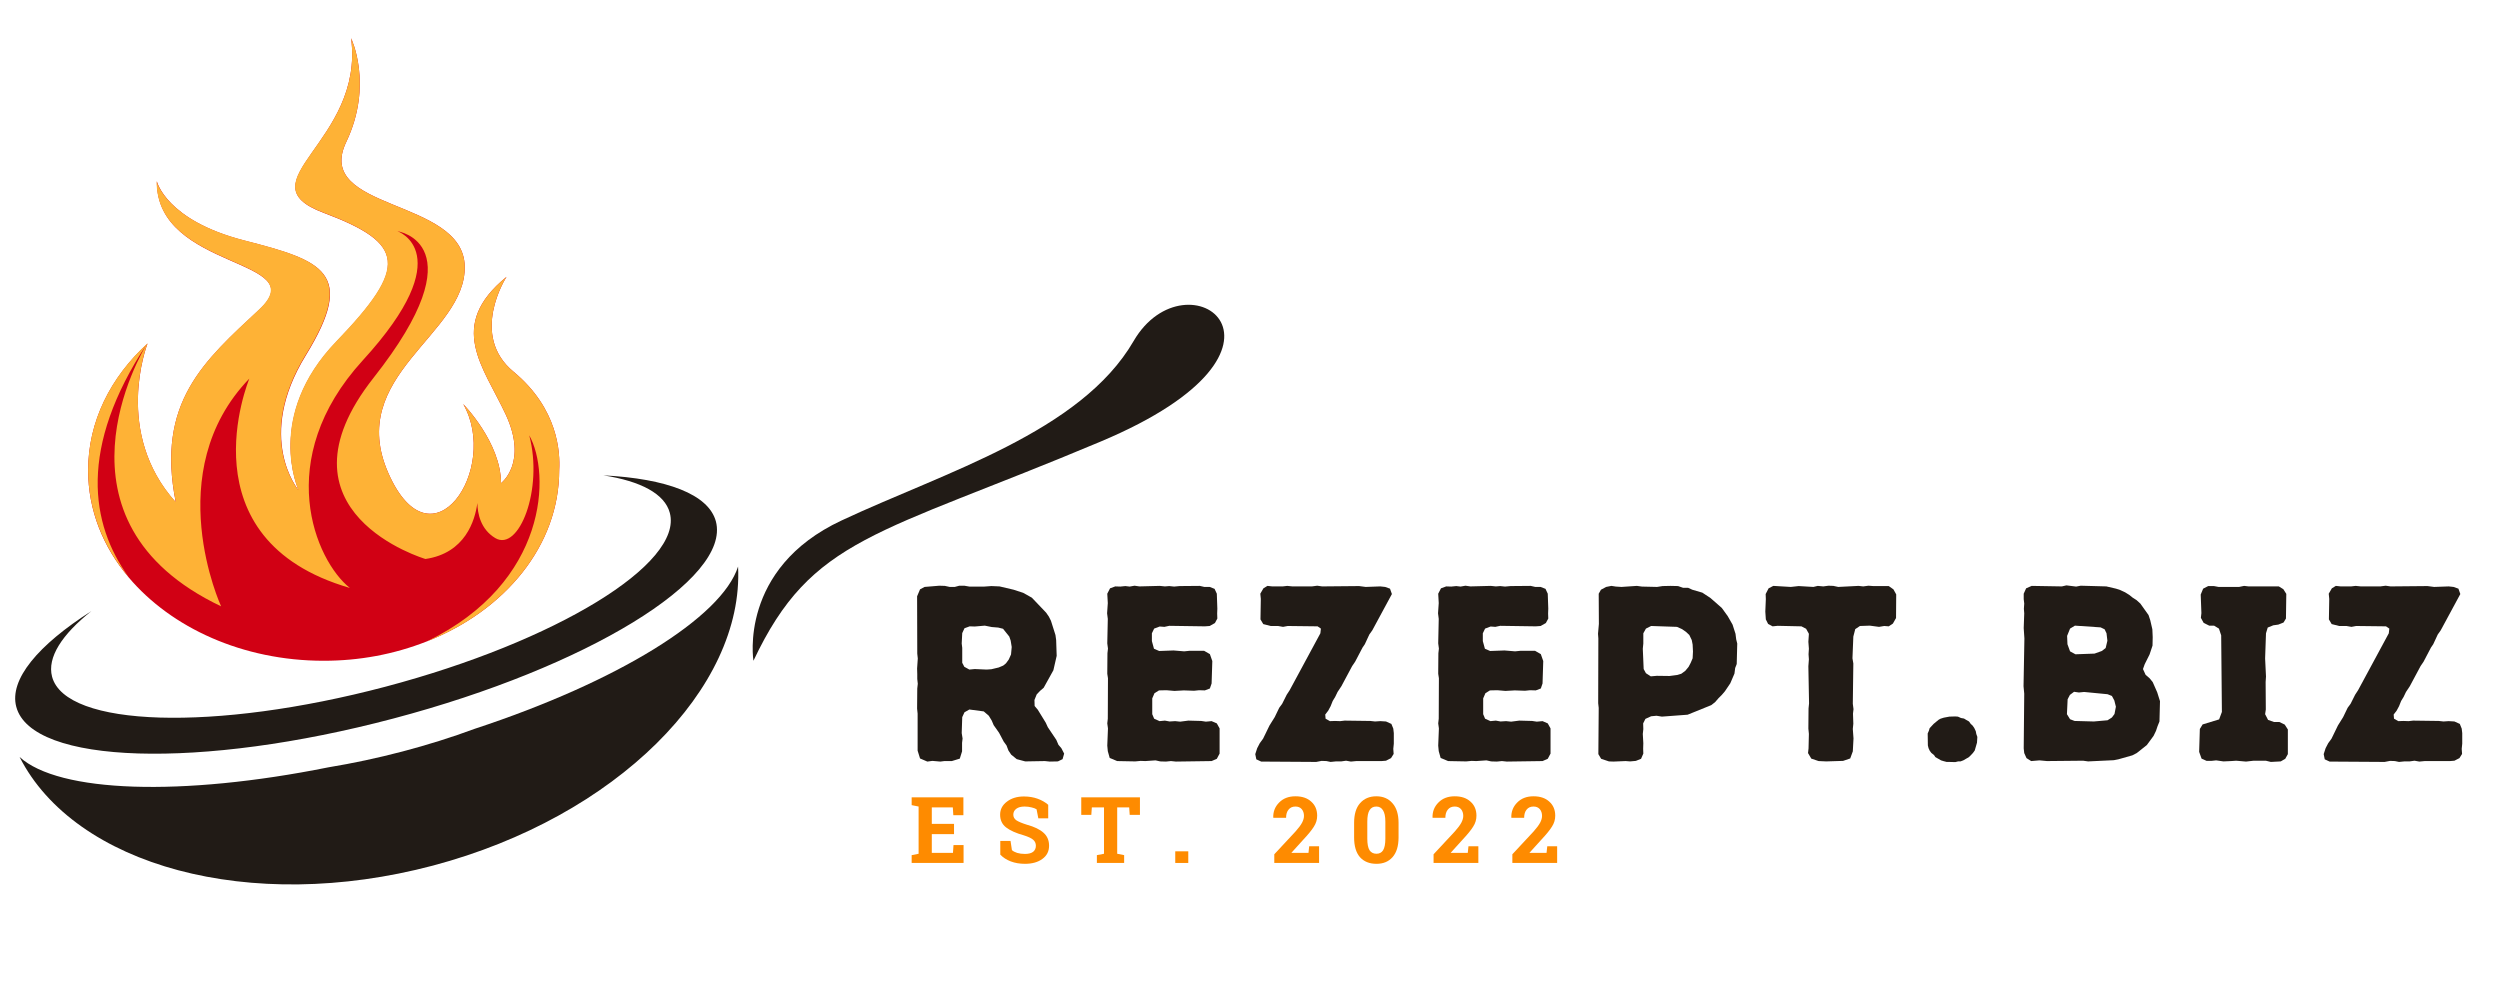
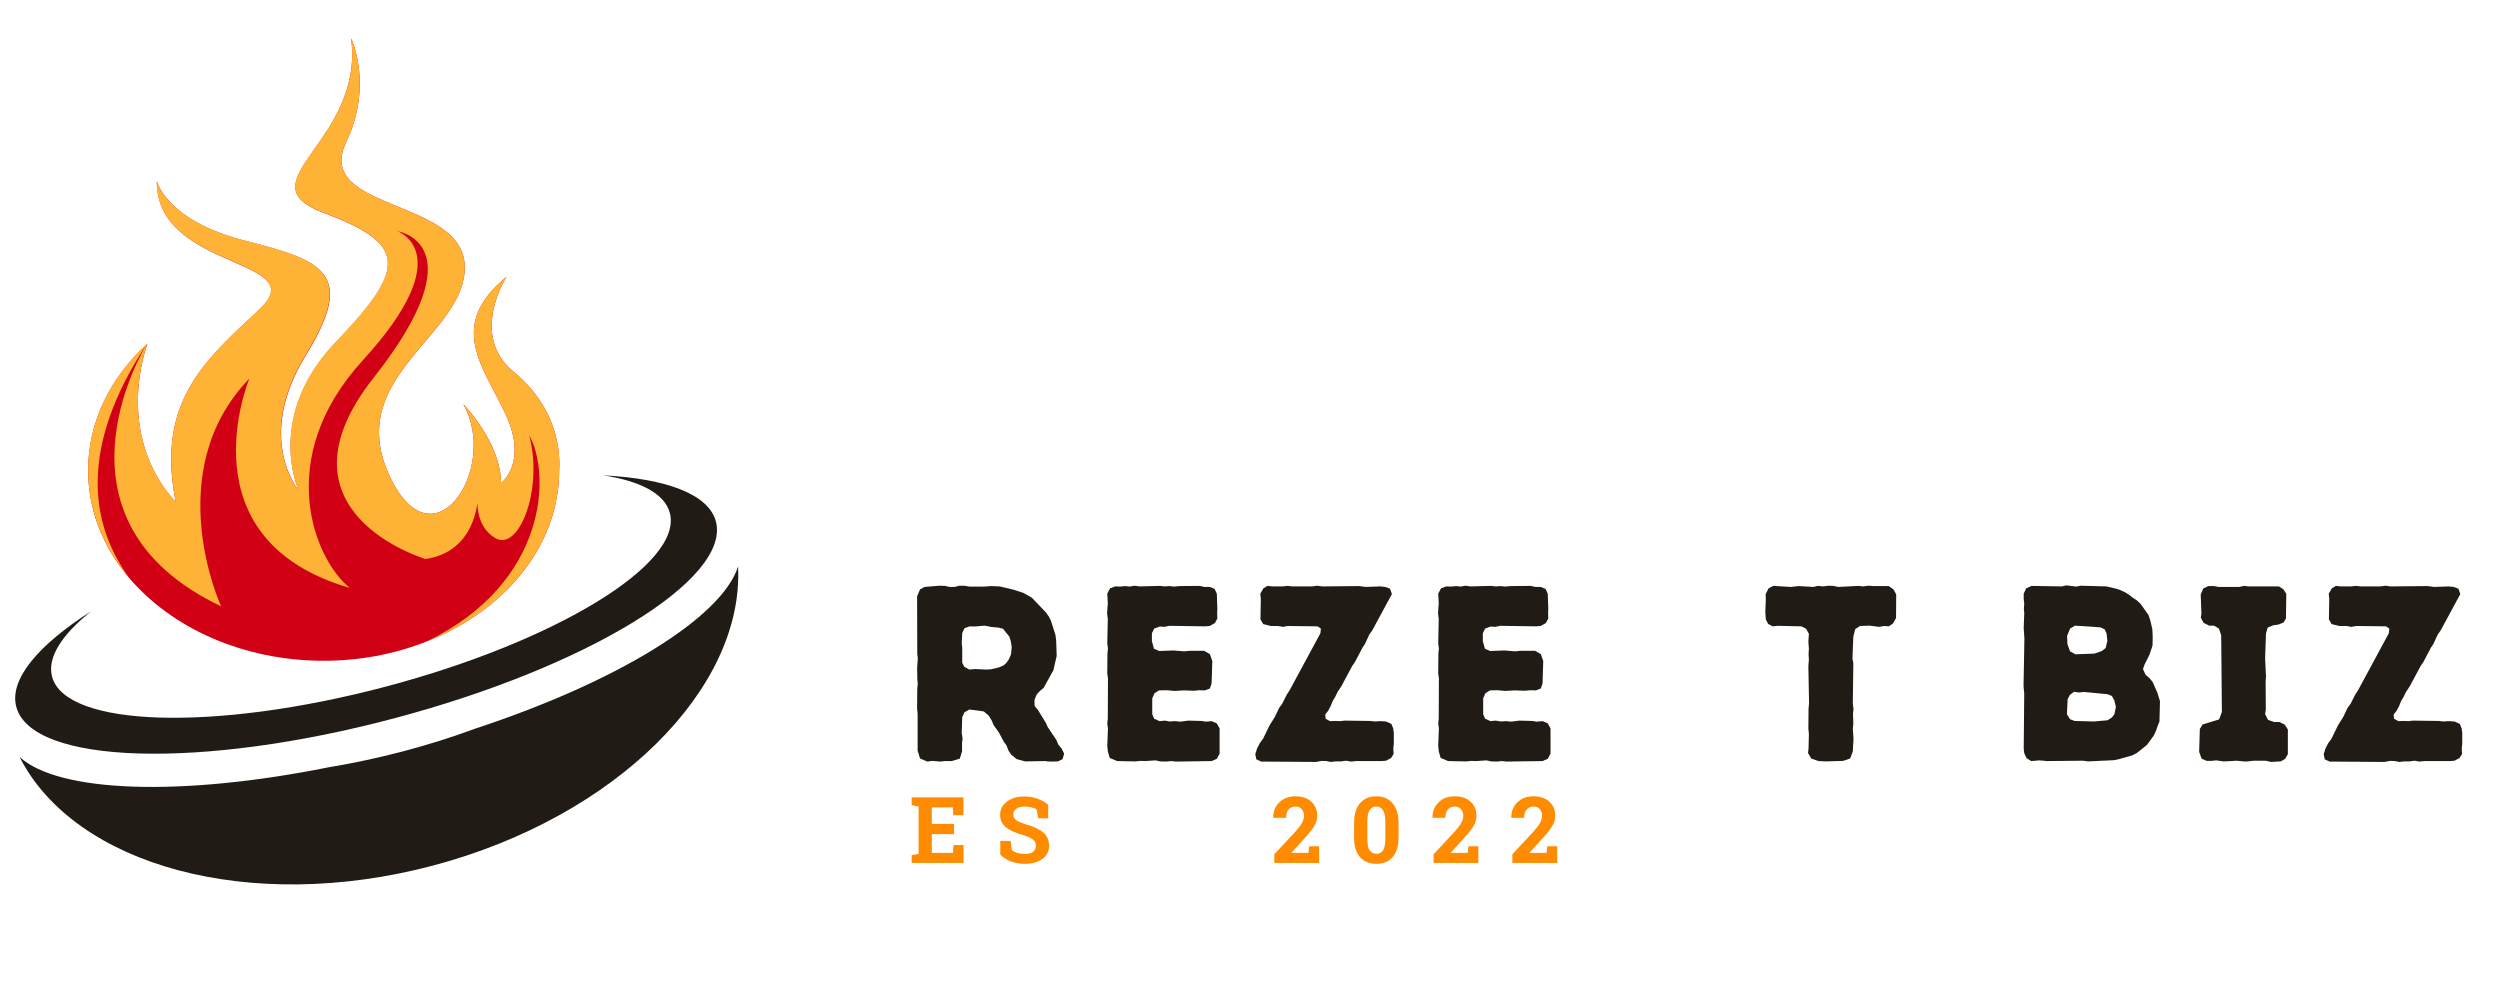
<svg xmlns="http://www.w3.org/2000/svg" width="300" zoomAndPan="magnify" viewBox="0 0 224.88 90" height="120" preserveAspectRatio="xMidYMid meet" version="1.2">
  <defs>
    <clipPath id="a6c655434b">
      <path d="M 7 3.363 L 51 3.363 L 51 60 L 7 60 Z M 7 3.363 " />
    </clipPath>
    <clipPath id="7d098be676">
      <path d="M 7 3.363 L 51 3.363 L 51 58 L 7 58 Z M 7 3.363 " />
    </clipPath>
  </defs>
  <g id="64705b5eed">
    <g style="fill:#211b16;fill-opacity:1;">
      <g transform="translate(80.838, 68.48)">
        <path style="stroke:none" d="M 1.688 -0.922 L 1.688 -4.25 L 1.641 -4.703 L 1.656 -6.516 L 1.703 -6.938 L 1.656 -7.375 L 1.656 -7.812 L 1.641 -8.312 L 1.703 -9.219 L 1.656 -9.656 L 1.641 -14.812 L 1.906 -15.438 L 2.312 -15.656 L 3.641 -15.766 L 4.141 -15.75 L 4.578 -15.656 L 5.031 -15.656 L 5.438 -15.766 L 5.891 -15.766 L 6.344 -15.688 L 7.688 -15.688 L 8.328 -15.734 L 9.062 -15.703 L 10.328 -15.406 L 11.188 -15.125 L 11.969 -14.688 L 13.25 -13.344 L 13.5 -12.984 L 13.688 -12.609 L 14.094 -11.328 L 14.156 -10.875 L 14.203 -9.453 L 13.906 -8.156 L 13.031 -6.578 L 12.719 -6.312 L 12.406 -5.984 L 12.203 -5.484 L 12.219 -4.938 L 12.5 -4.609 L 13.219 -3.438 L 13.406 -3.031 L 14.172 -1.891 L 14.359 -1.453 L 14.625 -1.141 L 14.875 -0.656 L 14.734 -0.156 L 14.312 0.047 L 13.578 0.062 L 13.141 0.016 L 11.375 0.047 L 10.609 -0.156 L 10.109 -0.562 L 9.859 -0.938 L 9.688 -1.391 L 9.438 -1.734 L 9.016 -2.531 L 8.531 -3.219 L 8.359 -3.625 L 8.094 -4.062 L 7.641 -4.453 L 6.344 -4.625 L 5.906 -4.375 L 5.703 -3.938 L 5.656 -2.5 L 5.734 -2.016 L 5.688 -1.625 L 5.688 -0.859 L 5.484 -0.203 L 4.766 0.016 L 4.094 0.016 L 3.734 0.062 L 3.016 0 L 2.562 0.062 L 1.906 -0.219 Z M 6.344 -8.219 L 6.828 -8.266 L 7.906 -8.219 L 8.328 -8.25 L 8.984 -8.406 L 9.391 -8.578 L 9.641 -8.781 L 9.891 -9.125 L 10.094 -9.578 L 10.156 -10.25 L 10.062 -10.828 L 9.938 -11.188 L 9.375 -11.891 L 8.938 -12 L 8.359 -12.047 L 7.734 -12.172 L 6.828 -12.094 L 6.375 -12.109 L 5.906 -11.938 L 5.703 -11.5 L 5.656 -10.562 L 5.703 -10.172 L 5.703 -8.828 L 5.891 -8.469 Z M 6.344 -8.219 " />
      </g>
    </g>
    <g style="fill:#211b16;fill-opacity:1;">
      <g transform="translate(97.954, 68.48)">
        <path style="stroke:none" d="M 7.812 0.062 L 7.375 0.016 L 6.922 0.062 L 6.406 0.047 L 5.984 -0.047 L 5.062 0.016 L 4.656 0 L 4.156 0.047 L 2.531 0.016 L 1.859 -0.266 L 1.688 -0.875 L 1.641 -1.375 L 1.703 -2.922 L 1.641 -3.375 L 1.688 -3.797 L 1.703 -7.438 L 1.641 -7.844 L 1.656 -9.688 L 1.703 -10.109 L 1.641 -10.578 L 1.688 -12.781 L 1.625 -13.281 L 1.688 -14.203 L 1.641 -15.047 L 1.891 -15.531 L 2.359 -15.703 L 2.812 -15.688 L 3.266 -15.734 L 3.656 -15.688 L 4.094 -15.766 L 4.531 -15.703 L 6.375 -15.75 L 6.828 -15.703 L 7.219 -15.734 L 7.656 -15.688 L 8.156 -15.734 L 9.969 -15.75 L 10.375 -15.656 L 10.859 -15.656 L 11.297 -15.484 L 11.5 -15.047 L 11.547 -13.703 L 11.531 -13.25 L 11.547 -12.812 L 11.328 -12.406 L 10.859 -12.141 L 10.422 -12.109 L 7.219 -12.156 L 6.781 -12.062 L 6.359 -12.094 L 5.859 -11.906 L 5.656 -11.484 L 5.656 -10.781 L 5.844 -10.094 L 6.312 -9.891 L 7.609 -9.938 L 8.562 -9.859 L 9.031 -9.906 L 10.359 -9.906 L 10.875 -9.609 L 11.094 -8.984 L 11.031 -6.969 L 10.875 -6.516 L 10.422 -6.344 L 9.906 -6.359 L 9.453 -6.312 L 8.531 -6.344 L 7.688 -6.297 L 6.969 -6.359 L 6.297 -6.344 L 5.891 -6.094 L 5.688 -5.625 L 5.688 -4.203 L 5.859 -3.797 L 6.344 -3.578 L 6.828 -3.625 L 7.25 -3.547 L 7.75 -3.578 L 8.203 -3.531 L 8.938 -3.625 L 10.094 -3.594 L 10.516 -3.531 L 11.031 -3.578 L 11.5 -3.375 L 11.75 -2.922 L 11.75 -0.656 L 11.5 -0.188 L 11.031 0.016 Z M 7.812 0.062 " />
      </g>
    </g>
    <g style="fill:#211b16;fill-opacity:1;">
      <g transform="translate(112.352, 68.48)">
        <path style="stroke:none" d="M 0.562 -0.609 L 0.734 -1.141 L 0.969 -1.594 L 1.266 -2 L 1.844 -3.188 L 2.312 -3.938 L 2.719 -4.781 L 2.984 -5.141 L 3.391 -5.953 L 3.656 -6.359 L 6.422 -11.484 L 6.469 -11.906 L 6.172 -12.109 L 3.484 -12.141 L 3.062 -12.062 L 2.609 -12.141 L 1.953 -12.141 L 1.281 -12.312 L 1.031 -12.734 L 1.062 -14.578 L 1.016 -15.047 L 1.297 -15.531 L 1.656 -15.75 L 2.094 -15.703 L 3.031 -15.703 L 3.438 -15.75 L 3.906 -15.703 L 5.656 -15.703 L 6.141 -15.766 L 6.578 -15.703 L 9.906 -15.734 L 10.5 -15.656 L 11.812 -15.703 L 12.25 -15.656 L 12.688 -15.5 L 12.859 -15.016 L 11.094 -11.75 L 10.828 -11.375 L 10.422 -10.5 L 10.219 -10.203 L 9.547 -8.922 L 9.281 -8.531 L 8.312 -6.719 L 7.969 -6.203 L 7.75 -5.75 L 7.531 -5.391 L 7.344 -4.922 L 7.125 -4.516 L 6.859 -4.172 L 6.891 -3.797 L 7.281 -3.578 L 7.734 -3.594 L 8.203 -3.578 L 8.609 -3.625 L 10.922 -3.594 L 11.344 -3.547 L 11.812 -3.578 L 12.328 -3.547 L 12.812 -3.328 L 12.984 -2.906 L 13.031 -2.5 L 13.031 -1.547 L 12.984 -1.078 L 13.016 -0.625 L 12.781 -0.25 L 12.328 -0.016 L 11.938 0.016 L 9.656 0.016 L 9.172 0.062 L 8.734 -0.016 L 8.297 0.047 L 7.812 0.047 L 7.344 0.094 L 6.969 0.016 L 6.531 0 L 6.047 0.094 L 1.094 0.062 L 0.656 -0.141 Z M 0.562 -0.609 " />
      </g>
    </g>
    <g style="fill:#211b16;fill-opacity:1;">
      <g transform="translate(127.738, 68.48)">
        <path style="stroke:none" d="M 7.812 0.062 L 7.375 0.016 L 6.922 0.062 L 6.406 0.047 L 5.984 -0.047 L 5.062 0.016 L 4.656 0 L 4.156 0.047 L 2.531 0.016 L 1.859 -0.266 L 1.688 -0.875 L 1.641 -1.375 L 1.703 -2.922 L 1.641 -3.375 L 1.688 -3.797 L 1.703 -7.438 L 1.641 -7.844 L 1.656 -9.688 L 1.703 -10.109 L 1.641 -10.578 L 1.688 -12.781 L 1.625 -13.281 L 1.688 -14.203 L 1.641 -15.047 L 1.891 -15.531 L 2.359 -15.703 L 2.812 -15.688 L 3.266 -15.734 L 3.656 -15.688 L 4.094 -15.766 L 4.531 -15.703 L 6.375 -15.75 L 6.828 -15.703 L 7.219 -15.734 L 7.656 -15.688 L 8.156 -15.734 L 9.969 -15.75 L 10.375 -15.656 L 10.859 -15.656 L 11.297 -15.484 L 11.5 -15.047 L 11.547 -13.703 L 11.531 -13.25 L 11.547 -12.812 L 11.328 -12.406 L 10.859 -12.141 L 10.422 -12.109 L 7.219 -12.156 L 6.781 -12.062 L 6.359 -12.094 L 5.859 -11.906 L 5.656 -11.484 L 5.656 -10.781 L 5.844 -10.094 L 6.312 -9.891 L 7.609 -9.938 L 8.562 -9.859 L 9.031 -9.906 L 10.359 -9.906 L 10.875 -9.609 L 11.094 -8.984 L 11.031 -6.969 L 10.875 -6.516 L 10.422 -6.344 L 9.906 -6.359 L 9.453 -6.312 L 8.531 -6.344 L 7.688 -6.297 L 6.969 -6.359 L 6.297 -6.344 L 5.891 -6.094 L 5.688 -5.625 L 5.688 -4.203 L 5.859 -3.797 L 6.344 -3.578 L 6.828 -3.625 L 7.25 -3.547 L 7.75 -3.578 L 8.203 -3.531 L 8.938 -3.625 L 10.094 -3.594 L 10.516 -3.531 L 11.031 -3.578 L 11.5 -3.375 L 11.75 -2.922 L 11.75 -0.656 L 11.5 -0.188 L 11.031 0.016 Z M 7.812 0.062 " />
      </g>
    </g>
    <g style="fill:#211b16;fill-opacity:1;">
      <g transform="translate(142.136, 68.48)">
-         <path style="stroke:none" d="M 3.016 0.062 L 2.609 0.047 L 1.906 -0.188 L 1.656 -0.609 L 1.688 -4.766 L 1.641 -5.188 L 1.656 -11.016 L 1.625 -11.438 L 1.703 -12.328 L 1.688 -15.047 L 1.891 -15.406 L 2.359 -15.656 L 2.828 -15.75 L 3.234 -15.688 L 3.734 -15.656 L 5.125 -15.75 L 5.578 -15.688 L 6.938 -15.656 L 7.438 -15.734 L 8.156 -15.75 L 8.828 -15.734 L 9.281 -15.578 L 9.734 -15.578 L 10.109 -15.406 L 11.016 -15.141 L 11.75 -14.656 L 12.766 -13.766 L 13.297 -13.031 L 13.734 -12.266 L 14 -11.438 L 14.062 -10.938 L 14.156 -10.562 L 14.109 -8.719 L 13.969 -8.359 L 13.906 -7.859 L 13.531 -6.984 L 13.047 -6.266 L 12.766 -5.938 L 12.469 -5.641 L 12.156 -5.281 L 11.812 -5.016 L 9.688 -4.156 L 7.375 -3.984 L 6.891 -4.062 L 6.406 -4.016 L 5.891 -3.781 L 5.688 -3.375 L 5.703 -2.859 L 5.656 -2.422 L 5.703 -1.594 L 5.688 -1.094 L 5.703 -0.656 L 5.5 -0.188 L 5.031 0 L 4.516 0.047 L 4.109 0.016 Z M 6.375 -7.609 L 6.922 -7.656 L 8.062 -7.641 L 8.766 -7.734 L 9.125 -7.844 L 9.484 -8.109 L 9.781 -8.469 L 9.969 -8.828 L 10.141 -9.234 L 10.172 -9.844 L 10.141 -10.469 L 10.062 -10.875 L 9.844 -11.328 L 9.547 -11.609 L 9.188 -11.859 L 8.734 -12.062 L 6.406 -12.141 L 5.938 -11.906 L 5.703 -11.484 L 5.703 -10.562 L 5.656 -10.094 L 5.734 -8.266 L 5.938 -7.891 Z M 6.375 -7.609 " />
-       </g>
+         </g>
    </g>
    <g style="fill:#211b16;fill-opacity:1;">
      <g transform="translate(158.443, 68.48)">
        <path style="stroke:none" d="M 5.859 0.047 L 5.172 0.016 L 4.516 -0.203 L 4.219 -0.703 L 4.266 -1.125 L 4.297 -2.422 L 4.25 -2.906 L 4.266 -4.719 L 4.312 -5.172 L 4.25 -8.516 L 4.297 -9.141 L 4.266 -9.594 L 4.297 -10.094 L 4.25 -10.719 L 4.297 -11.438 L 4.047 -11.891 L 3.625 -12.109 L 1.484 -12.156 L 1.031 -12.109 L 0.625 -12.328 L 0.422 -12.734 L 0.375 -13.438 L 0.422 -14.562 L 0.406 -15.016 L 0.672 -15.531 L 1.094 -15.75 L 2.672 -15.656 L 3.375 -15.734 L 4.703 -15.656 L 5.094 -15.75 L 5.594 -15.703 L 6.062 -15.766 L 6.5 -15.75 L 6.938 -15.656 L 8.766 -15.75 L 9.188 -15.703 L 9.656 -15.766 L 10.094 -15.734 L 11.484 -15.734 L 11.906 -15.438 L 12.156 -14.984 L 12.141 -12.859 L 11.859 -12.359 L 11.484 -12.109 L 11.078 -12.141 L 10.609 -12.062 L 9.781 -12.172 L 8.891 -12.141 L 8.469 -11.859 L 8.297 -11.188 L 8.219 -9.234 L 8.297 -8.766 L 8.25 -5.141 L 8.312 -4.656 L 8.266 -4.25 L 8.297 -3.344 L 8.25 -2.875 L 8.312 -2.016 L 8.25 -0.859 L 8.016 -0.219 L 7.375 0 Z M 5.859 0.047 " />
      </g>
    </g>
    <g style="fill:#211b16;fill-opacity:1;">
      <g transform="translate(172.526, 68.48)">
-         <path style="stroke:none" d="M 2.828 0.094 L 2.609 0.094 L 2.312 0.016 L 2.109 -0.047 L 1.594 -0.344 L 1.484 -0.516 L 1.234 -0.719 L 1.094 -0.906 L 0.984 -1.141 L 0.922 -1.391 L 0.906 -2.469 L 1.016 -2.719 L 1.078 -2.938 L 1.438 -3.328 L 1.891 -3.703 L 2.062 -3.797 L 2.359 -3.891 L 2.859 -3.984 L 3.375 -4 L 3.625 -3.984 L 3.906 -3.859 L 4.172 -3.812 L 4.375 -3.688 L 4.625 -3.547 L 4.781 -3.328 L 4.938 -3.188 L 5.094 -2.969 L 5.234 -2.672 L 5.281 -2.422 L 5.375 -2.156 L 5.344 -1.641 L 5.141 -0.938 L 4.984 -0.719 L 4.781 -0.5 L 4.578 -0.312 L 4.406 -0.219 L 4.109 -0.047 L 3.859 0.047 L 3.641 0.047 L 3.391 0.109 Z M 2.828 0.094 " />
-       </g>
+         </g>
    </g>
    <g style="fill:#211b16;fill-opacity:1;">
      <g transform="translate(180.433, 68.48)">
        <path style="stroke:none" d="M 1.688 -0.703 L 1.641 -1.125 L 1.688 -6.047 L 1.625 -6.719 L 1.703 -11.016 L 1.641 -11.953 L 1.688 -13.281 L 1.656 -13.688 L 1.688 -14.156 L 1.641 -14.562 L 1.641 -15.047 L 1.859 -15.531 L 2.359 -15.75 L 5.078 -15.703 L 5.484 -15.797 L 6.359 -15.688 L 6.766 -15.766 L 9.078 -15.703 L 9.953 -15.5 L 10.328 -15.375 L 10.766 -15.172 L 11.141 -14.938 L 11.453 -14.688 L 11.797 -14.469 L 12.141 -14.156 L 12.875 -13.125 L 13.031 -12.656 L 13.219 -11.844 L 13.25 -11.141 L 13.234 -10.375 L 12.969 -9.578 L 12.531 -8.703 L 12.375 -8.266 L 12.609 -7.75 L 12.969 -7.438 L 13.25 -7.094 L 13.656 -6.172 L 13.906 -5.375 L 13.859 -3.547 L 13.688 -3.125 L 13.547 -2.703 L 13.328 -2.25 L 12.719 -1.422 L 11.812 -0.703 L 11.422 -0.5 L 10.156 -0.141 L 9.75 -0.062 L 7.438 0.047 L 6.984 -0.016 L 3.734 0.016 L 3.062 -0.047 L 2.312 0.016 L 1.891 -0.25 Z M 6.297 -9.594 L 8.016 -9.656 L 8.672 -9.891 L 9.016 -10.156 L 9.172 -10.812 L 9.094 -11.484 L 8.922 -11.844 L 8.562 -12.016 L 6.25 -12.172 L 5.812 -11.906 L 5.547 -11.25 L 5.578 -10.5 L 5.812 -9.859 Z M 6.219 -3.594 L 7.953 -3.547 L 9.188 -3.656 L 9.578 -3.906 L 9.812 -4.219 L 9.938 -4.875 L 9.797 -5.438 L 9.578 -5.844 L 9.188 -6 L 7.078 -6.203 L 6.609 -6.156 L 6.172 -6.219 L 5.797 -5.938 L 5.594 -5.547 L 5.531 -4.203 L 5.812 -3.75 Z M 6.219 -3.594 " />
      </g>
    </g>
    <g style="fill:#211b16;fill-opacity:1;">
      <g transform="translate(196.785, 68.48)">
        <path style="stroke:none" d="M 7.531 0.094 L 7.078 -0.016 L 5.984 -0.016 L 5.297 0.062 L 4.406 -0.016 L 3.953 0.016 L 3.266 0.047 L 2.609 -0.047 L 2.172 0 L 1.75 0 L 1.297 -0.203 L 1.078 -0.812 L 1.141 -2.875 L 1.391 -3.281 L 2.875 -3.734 L 3.125 -4.406 L 3.062 -11.297 L 2.859 -11.906 L 2.422 -12.172 L 1.984 -12.172 L 1.484 -12.422 L 1.234 -12.875 L 1.281 -13.297 L 1.219 -14.969 L 1.438 -15.5 L 1.891 -15.734 L 2.406 -15.734 L 2.828 -15.656 L 4.672 -15.656 L 5.125 -15.75 L 5.531 -15.703 L 8.25 -15.703 L 8.656 -15.453 L 8.922 -15.031 L 8.891 -12.812 L 8.672 -12.453 L 8.203 -12.266 L 7.75 -12.203 L 7.25 -12 L 7.094 -11.484 L 7.016 -9.219 L 7.094 -7.594 L 7.062 -7.094 L 7.078 -4.625 L 7.016 -4.203 L 7.281 -3.688 L 7.812 -3.5 L 8.297 -3.5 L 8.781 -3.266 L 9.062 -2.828 L 9.062 -0.609 L 8.828 -0.188 L 8.422 0.047 Z M 7.531 0.094 " />
      </g>
    </g>
    <g style="fill:#211b16;fill-opacity:1;">
      <g transform="translate(208.51, 68.48)">
        <path style="stroke:none" d="M 0.562 -0.609 L 0.734 -1.141 L 0.969 -1.594 L 1.266 -2 L 1.844 -3.188 L 2.312 -3.938 L 2.719 -4.781 L 2.984 -5.141 L 3.391 -5.953 L 3.656 -6.359 L 6.422 -11.484 L 6.469 -11.906 L 6.172 -12.109 L 3.484 -12.141 L 3.062 -12.062 L 2.609 -12.141 L 1.953 -12.141 L 1.281 -12.312 L 1.031 -12.734 L 1.062 -14.578 L 1.016 -15.047 L 1.297 -15.531 L 1.656 -15.75 L 2.094 -15.703 L 3.031 -15.703 L 3.438 -15.75 L 3.906 -15.703 L 5.656 -15.703 L 6.141 -15.766 L 6.578 -15.703 L 9.906 -15.734 L 10.5 -15.656 L 11.812 -15.703 L 12.25 -15.656 L 12.688 -15.5 L 12.859 -15.016 L 11.094 -11.75 L 10.828 -11.375 L 10.422 -10.5 L 10.219 -10.203 L 9.547 -8.922 L 9.281 -8.531 L 8.312 -6.719 L 7.969 -6.203 L 7.75 -5.75 L 7.531 -5.391 L 7.344 -4.922 L 7.125 -4.516 L 6.859 -4.172 L 6.891 -3.797 L 7.281 -3.578 L 7.734 -3.594 L 8.203 -3.578 L 8.609 -3.625 L 10.922 -3.594 L 11.344 -3.547 L 11.812 -3.578 L 12.328 -3.547 L 12.812 -3.328 L 12.984 -2.906 L 13.031 -2.5 L 13.031 -1.547 L 12.984 -1.078 L 13.016 -0.625 L 12.781 -0.25 L 12.328 -0.016 L 11.938 0.016 L 9.656 0.016 L 9.172 0.062 L 8.734 -0.016 L 8.297 0.047 L 7.812 0.047 L 7.344 0.094 L 6.969 0.016 L 6.531 0 L 6.047 0.094 L 1.094 0.062 L 0.656 -0.141 Z M 0.562 -0.609 " />
      </g>
    </g>
    <g style="fill:#fe8b00;fill-opacity:1;">
      <g transform="translate(81.755, 77.666)">
        <path style="stroke:none" d="M 4.047 -2.594 L 2.047 -2.594 L 2.047 -0.906 L 3.953 -0.906 L 4 -1.609 L 4.906 -1.609 L 4.906 0 L 0.234 0 L 0.234 -0.703 L 0.859 -0.828 L 0.859 -5.078 L 0.234 -5.203 L 0.234 -5.906 L 4.891 -5.906 L 4.891 -4.297 L 3.984 -4.297 L 3.938 -5 L 2.047 -5 L 2.047 -3.516 L 4.047 -3.516 Z M 4.047 -2.594 " />
      </g>
    </g>
    <g style="fill:#fe8b00;fill-opacity:1;">
      <g transform="translate(89.56, 77.666)">
        <path style="stroke:none" d="M 4.719 -4.016 L 3.828 -4.016 L 3.672 -4.828 C 3.566 -4.898 3.414 -4.957 3.219 -5 C 3.02 -5.051 2.812 -5.078 2.594 -5.078 C 2.27 -5.078 2.02 -5.008 1.844 -4.875 C 1.664 -4.738 1.578 -4.562 1.578 -4.344 C 1.578 -4.145 1.664 -3.977 1.844 -3.844 C 2.031 -3.719 2.352 -3.582 2.812 -3.438 C 3.469 -3.258 3.961 -3.02 4.297 -2.719 C 4.629 -2.426 4.797 -2.035 4.797 -1.547 C 4.797 -1.047 4.594 -0.648 4.188 -0.359 C 3.789 -0.066 3.27 0.078 2.625 0.078 C 2.156 0.078 1.727 0.004 1.344 -0.141 C 0.969 -0.285 0.656 -0.488 0.406 -0.75 L 0.406 -1.984 L 1.328 -1.984 L 1.453 -1.156 C 1.566 -1.051 1.723 -0.969 1.922 -0.906 C 2.129 -0.844 2.363 -0.812 2.625 -0.812 C 2.945 -0.812 3.191 -0.875 3.359 -1 C 3.523 -1.133 3.609 -1.316 3.609 -1.547 C 3.609 -1.773 3.523 -1.957 3.359 -2.094 C 3.203 -2.227 2.926 -2.359 2.531 -2.484 C 1.82 -2.68 1.285 -2.922 0.922 -3.203 C 0.566 -3.484 0.391 -3.863 0.391 -4.344 C 0.391 -4.82 0.594 -5.211 1 -5.516 C 1.406 -5.828 1.914 -5.984 2.531 -5.984 C 2.988 -5.984 3.398 -5.914 3.766 -5.781 C 4.141 -5.645 4.457 -5.461 4.719 -5.234 Z M 4.719 -4.016 " />
      </g>
    </g>
    <g style="fill:#fe8b00;fill-opacity:1;">
      <g transform="translate(97.097, 77.666)">
-         <path style="stroke:none" d="M 5.438 -5.906 L 5.438 -4.328 L 4.516 -4.328 L 4.469 -5 L 3.391 -5 L 3.391 -0.828 L 4.016 -0.703 L 4.016 0 L 1.562 0 L 1.562 -0.703 L 2.203 -0.828 L 2.203 -5 L 1.109 -5 L 1.062 -4.328 L 0.156 -4.328 L 0.156 -5.906 Z M 5.438 -5.906 " />
-       </g>
+         </g>
    </g>
    <g style="fill:#fe8b00;fill-opacity:1;">
      <g transform="translate(105.182, 77.666)">
-         <path style="stroke:none" d="M 1.703 0 L 0.531 0 L 0.531 -1.047 L 1.703 -1.047 Z M 1.703 0 " />
-       </g>
+         </g>
    </g>
    <g style="fill:#fe8b00;fill-opacity:1;">
      <g transform="translate(109.796, 77.666)">
        <path style="stroke:none" d="" />
      </g>
    </g>
    <g style="fill:#fe8b00;fill-opacity:1;">
      <g transform="translate(114.329, 77.666)">
        <path style="stroke:none" d="M 0.297 0 L 0.297 -0.781 L 2.203 -2.828 C 2.484 -3.141 2.68 -3.406 2.797 -3.625 C 2.91 -3.844 2.969 -4.047 2.969 -4.234 C 2.969 -4.484 2.898 -4.688 2.766 -4.844 C 2.629 -5 2.441 -5.078 2.203 -5.078 C 1.93 -5.078 1.723 -4.984 1.578 -4.797 C 1.43 -4.617 1.359 -4.375 1.359 -4.062 L 0.219 -4.062 L 0.203 -4.094 C 0.191 -4.625 0.367 -5.07 0.734 -5.438 C 1.098 -5.812 1.586 -6 2.203 -6 C 2.805 -6 3.281 -5.836 3.625 -5.516 C 3.977 -5.203 4.156 -4.781 4.156 -4.25 C 4.156 -3.895 4.055 -3.566 3.859 -3.266 C 3.672 -2.961 3.348 -2.566 2.891 -2.078 L 1.844 -0.922 L 1.844 -0.906 L 3.375 -0.906 L 3.438 -1.5 L 4.328 -1.5 L 4.328 0 Z M 0.297 0 " />
      </g>
    </g>
    <g style="fill:#fe8b00;fill-opacity:1;">
      <g transform="translate(121.419, 77.666)">
        <path style="stroke:none" d="M 4.391 -2.297 C 4.391 -1.516 4.207 -0.922 3.844 -0.516 C 3.488 -0.117 3.008 0.078 2.406 0.078 C 1.781 0.078 1.285 -0.117 0.922 -0.516 C 0.566 -0.922 0.391 -1.516 0.391 -2.297 L 0.391 -3.609 C 0.391 -4.379 0.566 -4.969 0.922 -5.375 C 1.285 -5.789 1.773 -6 2.391 -6 C 3.004 -6 3.488 -5.789 3.844 -5.375 C 4.207 -4.969 4.391 -4.379 4.391 -3.609 Z M 3.203 -3.719 C 3.203 -4.188 3.129 -4.531 2.984 -4.75 C 2.848 -4.969 2.648 -5.078 2.391 -5.078 C 2.117 -5.078 1.914 -4.969 1.781 -4.75 C 1.645 -4.539 1.578 -4.195 1.578 -3.719 L 1.578 -2.188 C 1.578 -1.707 1.645 -1.359 1.781 -1.141 C 1.926 -0.93 2.133 -0.828 2.406 -0.828 C 2.664 -0.828 2.863 -0.93 3 -1.141 C 3.133 -1.359 3.203 -1.707 3.203 -2.188 Z M 3.203 -3.719 " />
      </g>
    </g>
    <g style="fill:#fe8b00;fill-opacity:1;">
      <g transform="translate(128.664, 77.666)">
        <path style="stroke:none" d="M 0.297 0 L 0.297 -0.781 L 2.203 -2.828 C 2.484 -3.141 2.68 -3.406 2.797 -3.625 C 2.91 -3.844 2.969 -4.047 2.969 -4.234 C 2.969 -4.484 2.898 -4.688 2.766 -4.844 C 2.629 -5 2.441 -5.078 2.203 -5.078 C 1.93 -5.078 1.723 -4.984 1.578 -4.797 C 1.43 -4.617 1.359 -4.375 1.359 -4.062 L 0.219 -4.062 L 0.203 -4.094 C 0.191 -4.625 0.367 -5.07 0.734 -5.438 C 1.098 -5.812 1.586 -6 2.203 -6 C 2.805 -6 3.281 -5.836 3.625 -5.516 C 3.977 -5.203 4.156 -4.781 4.156 -4.25 C 4.156 -3.895 4.055 -3.566 3.859 -3.266 C 3.672 -2.961 3.348 -2.566 2.891 -2.078 L 1.844 -0.922 L 1.844 -0.906 L 3.375 -0.906 L 3.438 -1.5 L 4.328 -1.5 L 4.328 0 Z M 0.297 0 " />
      </g>
    </g>
    <g style="fill:#fe8b00;fill-opacity:1;">
      <g transform="translate(135.755, 77.666)">
        <path style="stroke:none" d="M 0.297 0 L 0.297 -0.781 L 2.203 -2.828 C 2.484 -3.141 2.68 -3.406 2.797 -3.625 C 2.91 -3.844 2.969 -4.047 2.969 -4.234 C 2.969 -4.484 2.898 -4.688 2.766 -4.844 C 2.629 -5 2.441 -5.078 2.203 -5.078 C 1.93 -5.078 1.723 -4.984 1.578 -4.797 C 1.43 -4.617 1.359 -4.375 1.359 -4.062 L 0.219 -4.062 L 0.203 -4.094 C 0.191 -4.625 0.367 -5.07 0.734 -5.438 C 1.098 -5.812 1.586 -6 2.203 -6 C 2.805 -6 3.281 -5.836 3.625 -5.516 C 3.977 -5.203 4.156 -4.781 4.156 -4.25 C 4.156 -3.895 4.055 -3.566 3.859 -3.266 C 3.672 -2.961 3.348 -2.566 2.891 -2.078 L 1.844 -0.922 L 1.844 -0.906 L 3.375 -0.906 L 3.438 -1.5 L 4.328 -1.5 L 4.328 0 Z M 0.297 0 " />
      </g>
    </g>
    <g clip-rule="nonzero" clip-path="url(#a6c655434b)">
      <path style=" stroke:none;fill-rule:nonzero;fill:#d10014;fill-opacity:1;" d="M 50.27 42.305 C 50.27 49.086 45.418 54.934 38.367 57.723 C 35.371 58.902 32.266 59.469 29.07 59.469 C 21.789 59.469 15.352 56.5 11.52 51.965 C 9.207 49.219 7.871 45.91 7.871 42.328 C 7.871 37.949 9.887 33.961 13.219 30.922 C 13.152 31.105 10.137 38.973 15.758 45.207 C 13.969 36.227 18.301 32.488 23.289 27.859 C 28.277 23.234 13.992 24.371 14.059 16.32 C 14.059 16.32 14.875 19.836 21.926 21.648 C 28.98 23.461 32.062 24.504 27.461 31.988 C 22.902 39.402 26.758 44.051 26.824 44.141 C 26.777 44.027 23.785 37.43 30.227 30.742 C 36.711 24.008 36.438 21.922 29.07 19.156 C 21.699 16.387 32.766 12.781 31.539 3.441 C 31.539 3.441 33.559 7.613 31.109 12.762 C 28.094 19.02 41.629 17.793 41.766 23.961 C 41.902 30.129 30.996 33.777 34.898 42.598 C 38.797 51.418 44.941 42.168 41.629 36.363 C 41.629 36.363 45.031 39.832 45.031 43.484 C 45.031 43.484 47.48 41.668 45.461 37.316 C 43.445 32.984 40.113 29.336 45.531 24.914 C 45.461 25.004 42.176 30.176 46.164 33.461 C 50.18 36.793 50.359 40.719 50.27 42.305 Z M 50.27 42.305 " />
    </g>
    <g clip-rule="nonzero" clip-path="url(#7d098be676)">
      <path style=" stroke:none;fill-rule:nonzero;fill:#feb236;fill-opacity:1;" d="M 50.27 42.305 C 50.27 49.086 45.418 54.934 38.367 57.723 C 49.293 52.418 49.5 42.598 47.57 39.176 C 48.863 44.027 46.641 49.695 44.512 48.426 C 43.195 47.633 42.922 46.227 42.902 45.273 C 42.695 46.84 41.812 49.785 38.23 50.309 C 38.23 50.309 24.012 46.113 33.559 34.004 C 43.105 21.898 35.711 20.809 35.711 20.809 C 35.711 20.809 41.426 22.781 32.582 32.441 C 24.445 41.352 28.32 50.445 31.426 52.914 C 16.395 48.562 22.312 34.277 22.379 34.074 C 14.262 42.484 19.84 54.57 19.84 54.57 C 3.676 46.883 12.699 31.691 13.176 30.922 C 6.984 40.309 8.074 47.156 11.52 51.941 C 9.207 49.199 7.871 45.887 7.871 42.305 C 7.871 37.93 9.887 33.938 13.219 30.898 C 13.152 31.082 10.137 38.949 15.758 45.184 C 13.969 36.207 18.301 32.488 23.266 27.84 C 28.23 23.191 13.969 24.348 14.035 16.297 C 14.035 16.297 14.852 19.812 21.906 21.625 C 28.957 23.441 32.039 24.484 27.438 31.965 C 22.879 39.379 26.734 44.027 26.801 44.117 C 26.758 44.004 23.762 37.406 30.203 30.719 C 36.688 23.984 36.414 21.898 29.047 19.133 C 21.676 16.367 32.766 12.781 31.539 3.441 C 31.539 3.441 33.559 7.613 31.109 12.762 C 28.094 19.02 41.629 17.793 41.766 23.961 C 41.902 30.129 30.996 33.777 34.898 42.598 C 38.797 51.418 44.941 42.168 41.629 36.363 C 41.629 36.363 45.031 39.832 45.031 43.484 C 45.031 43.484 47.48 41.668 45.461 37.316 C 43.445 32.984 40.113 29.336 45.531 24.914 C 45.461 25.004 42.176 30.176 46.164 33.461 C 50.18 36.793 50.359 40.719 50.27 42.305 Z M 50.27 42.305 " />
    </g>
    <path style=" stroke:none;fill-rule:nonzero;fill:#211b16;fill-opacity:1;" d="M 54.238 42.781 C 57.594 43.301 59.77 44.438 60.223 46.16 C 61.449 50.738 49.977 57.746 34.625 61.805 C 19.273 65.863 5.828 65.453 4.625 60.898 C 4.172 59.176 5.512 57.109 8.164 55 C 3.355 58.062 0.75 61.168 1.406 63.617 C 2.789 68.809 18.004 69.266 35.371 64.66 C 52.762 60.059 65.734 52.121 64.371 46.93 C 63.715 44.48 59.93 43.074 54.238 42.781 Z M 54.238 42.781 " />
    <path style=" stroke:none;fill-rule:nonzero;fill:#211b16;fill-opacity:1;" d="M 42.672 65.59 C 40.586 66.363 38.41 67.043 36.168 67.633 C 33.922 68.223 31.699 68.695 29.5 69.059 C 16.281 71.711 5.238 71.352 1.703 68.129 C 6.668 77.902 22.402 82.277 38.91 77.902 C 55.395 73.527 66.91 61.941 66.367 50.988 C 64.895 55.59 55.484 61.375 42.672 65.59 Z M 42.672 65.59 " />
-     <path style=" stroke:none;fill-rule:nonzero;fill:#211b16;fill-opacity:1;" d="M 67.75 59.469 C 67.75 59.469 66.391 51.172 75.688 46.84 C 84.984 42.484 97.203 38.902 101.965 30.695 C 106.727 22.512 119.129 31.285 98.996 39.742 C 78.84 48.223 73.012 48.312 67.75 59.469 Z M 67.75 59.469 " />
  </g>
</svg>